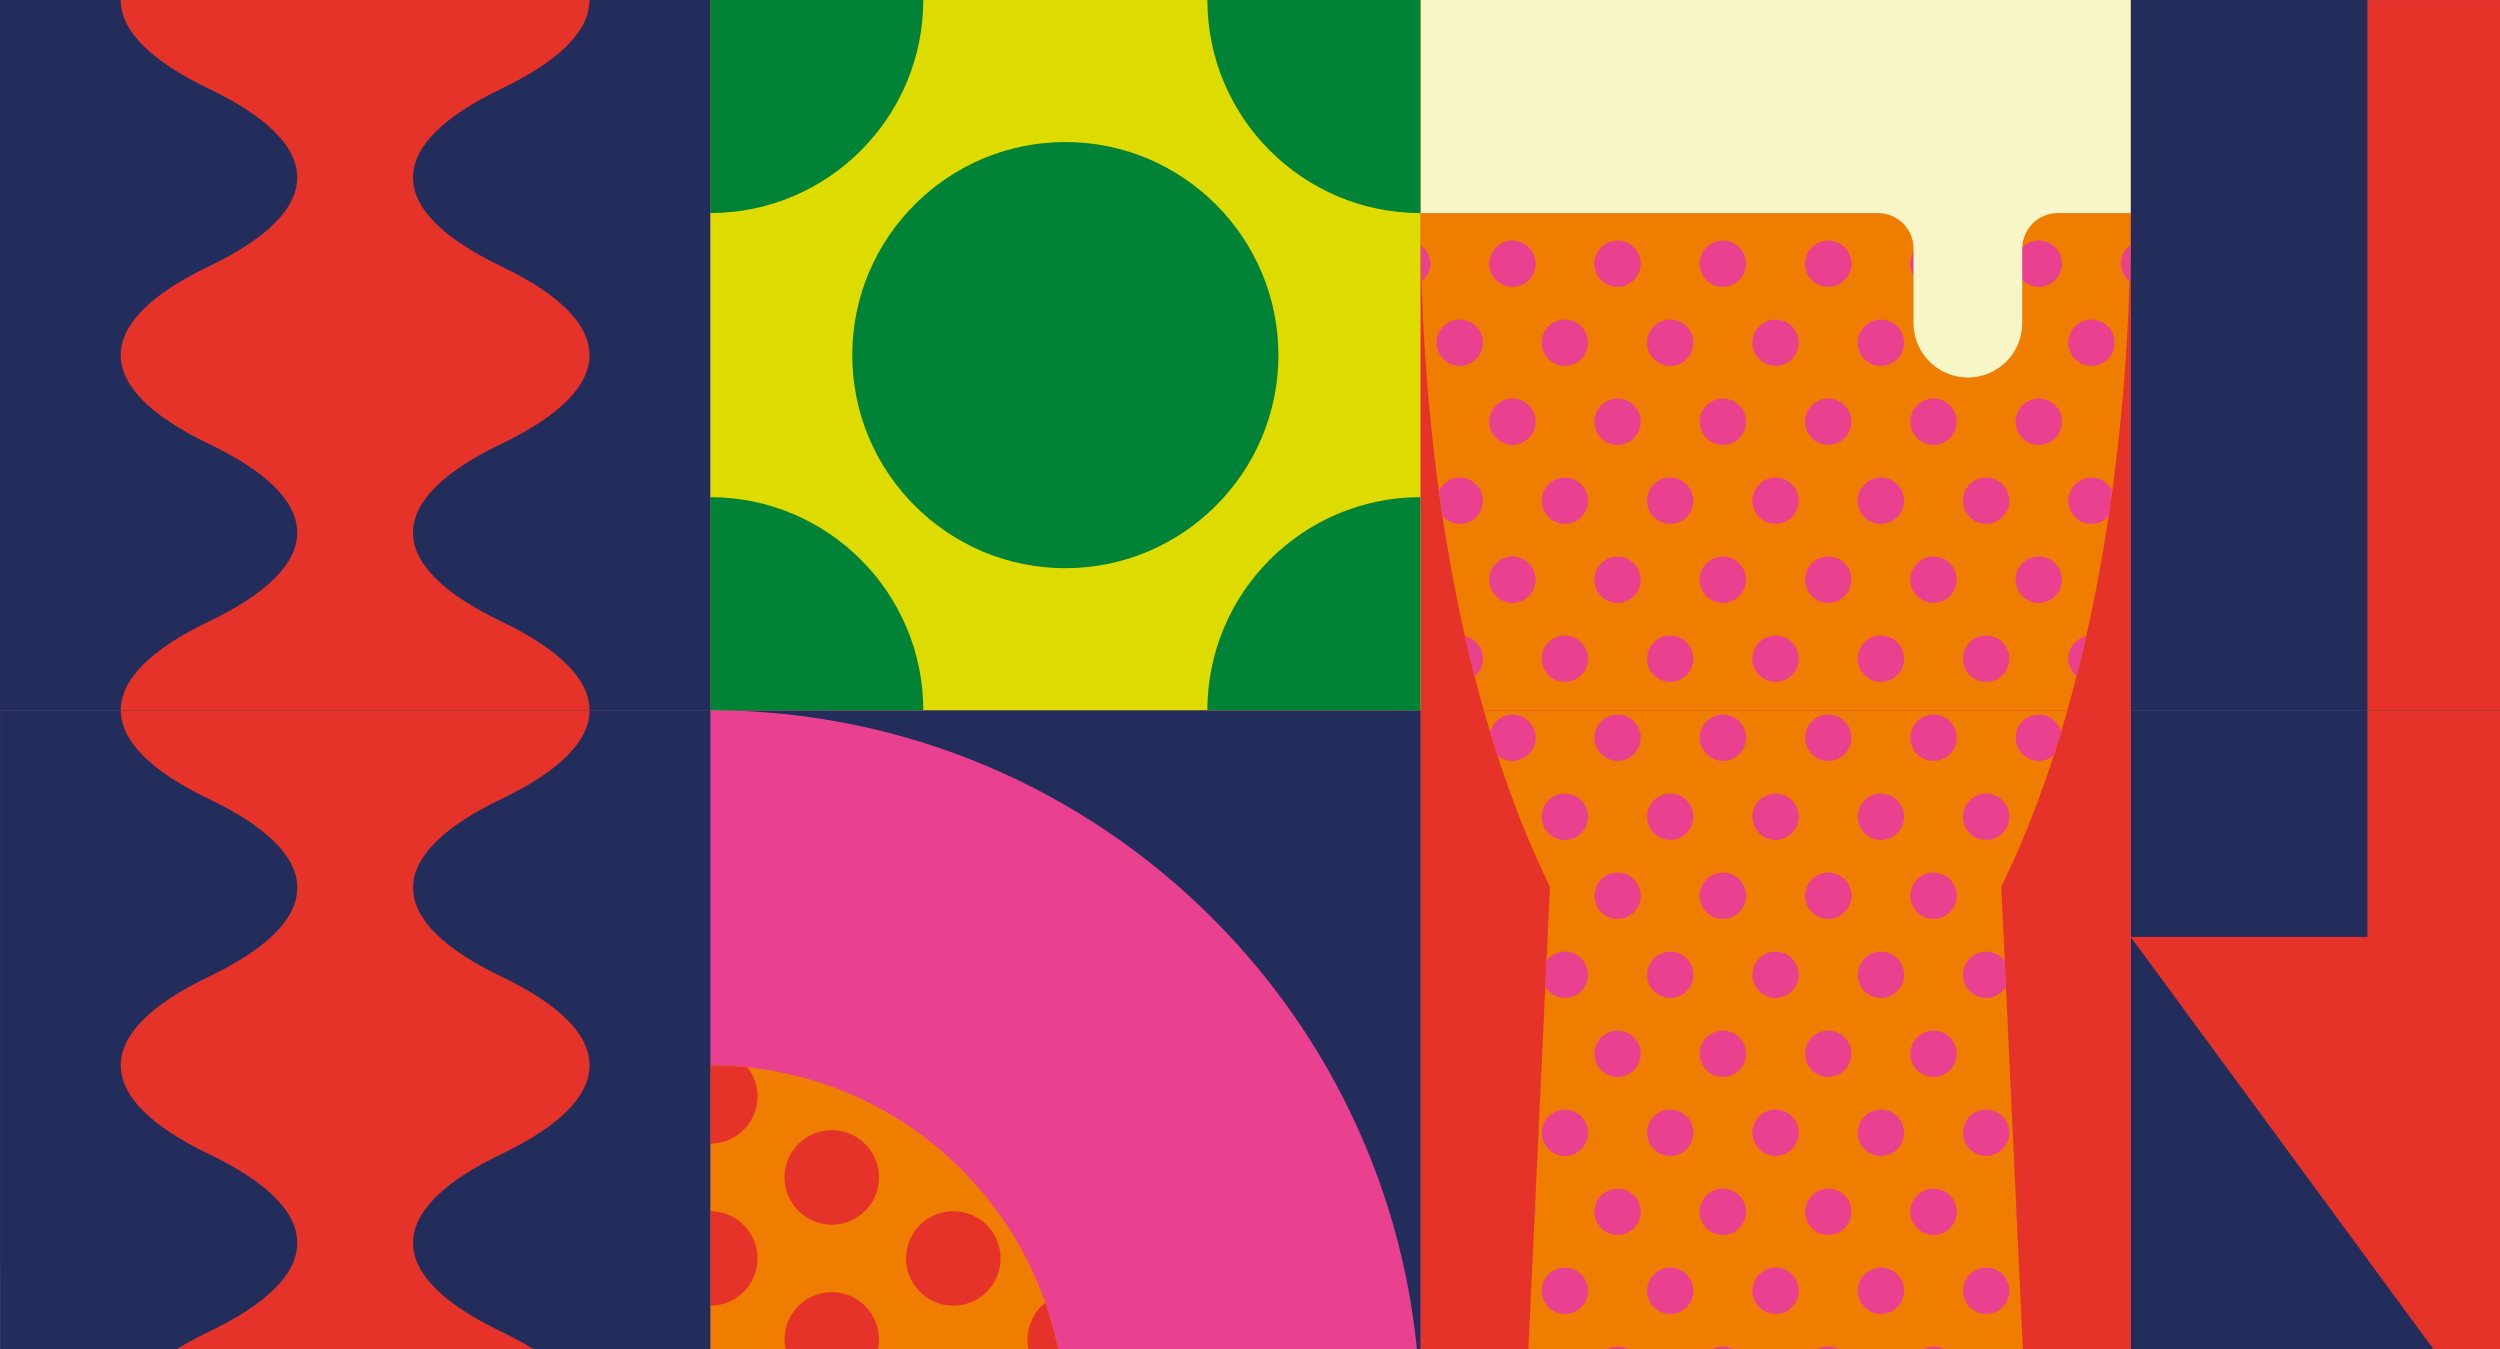
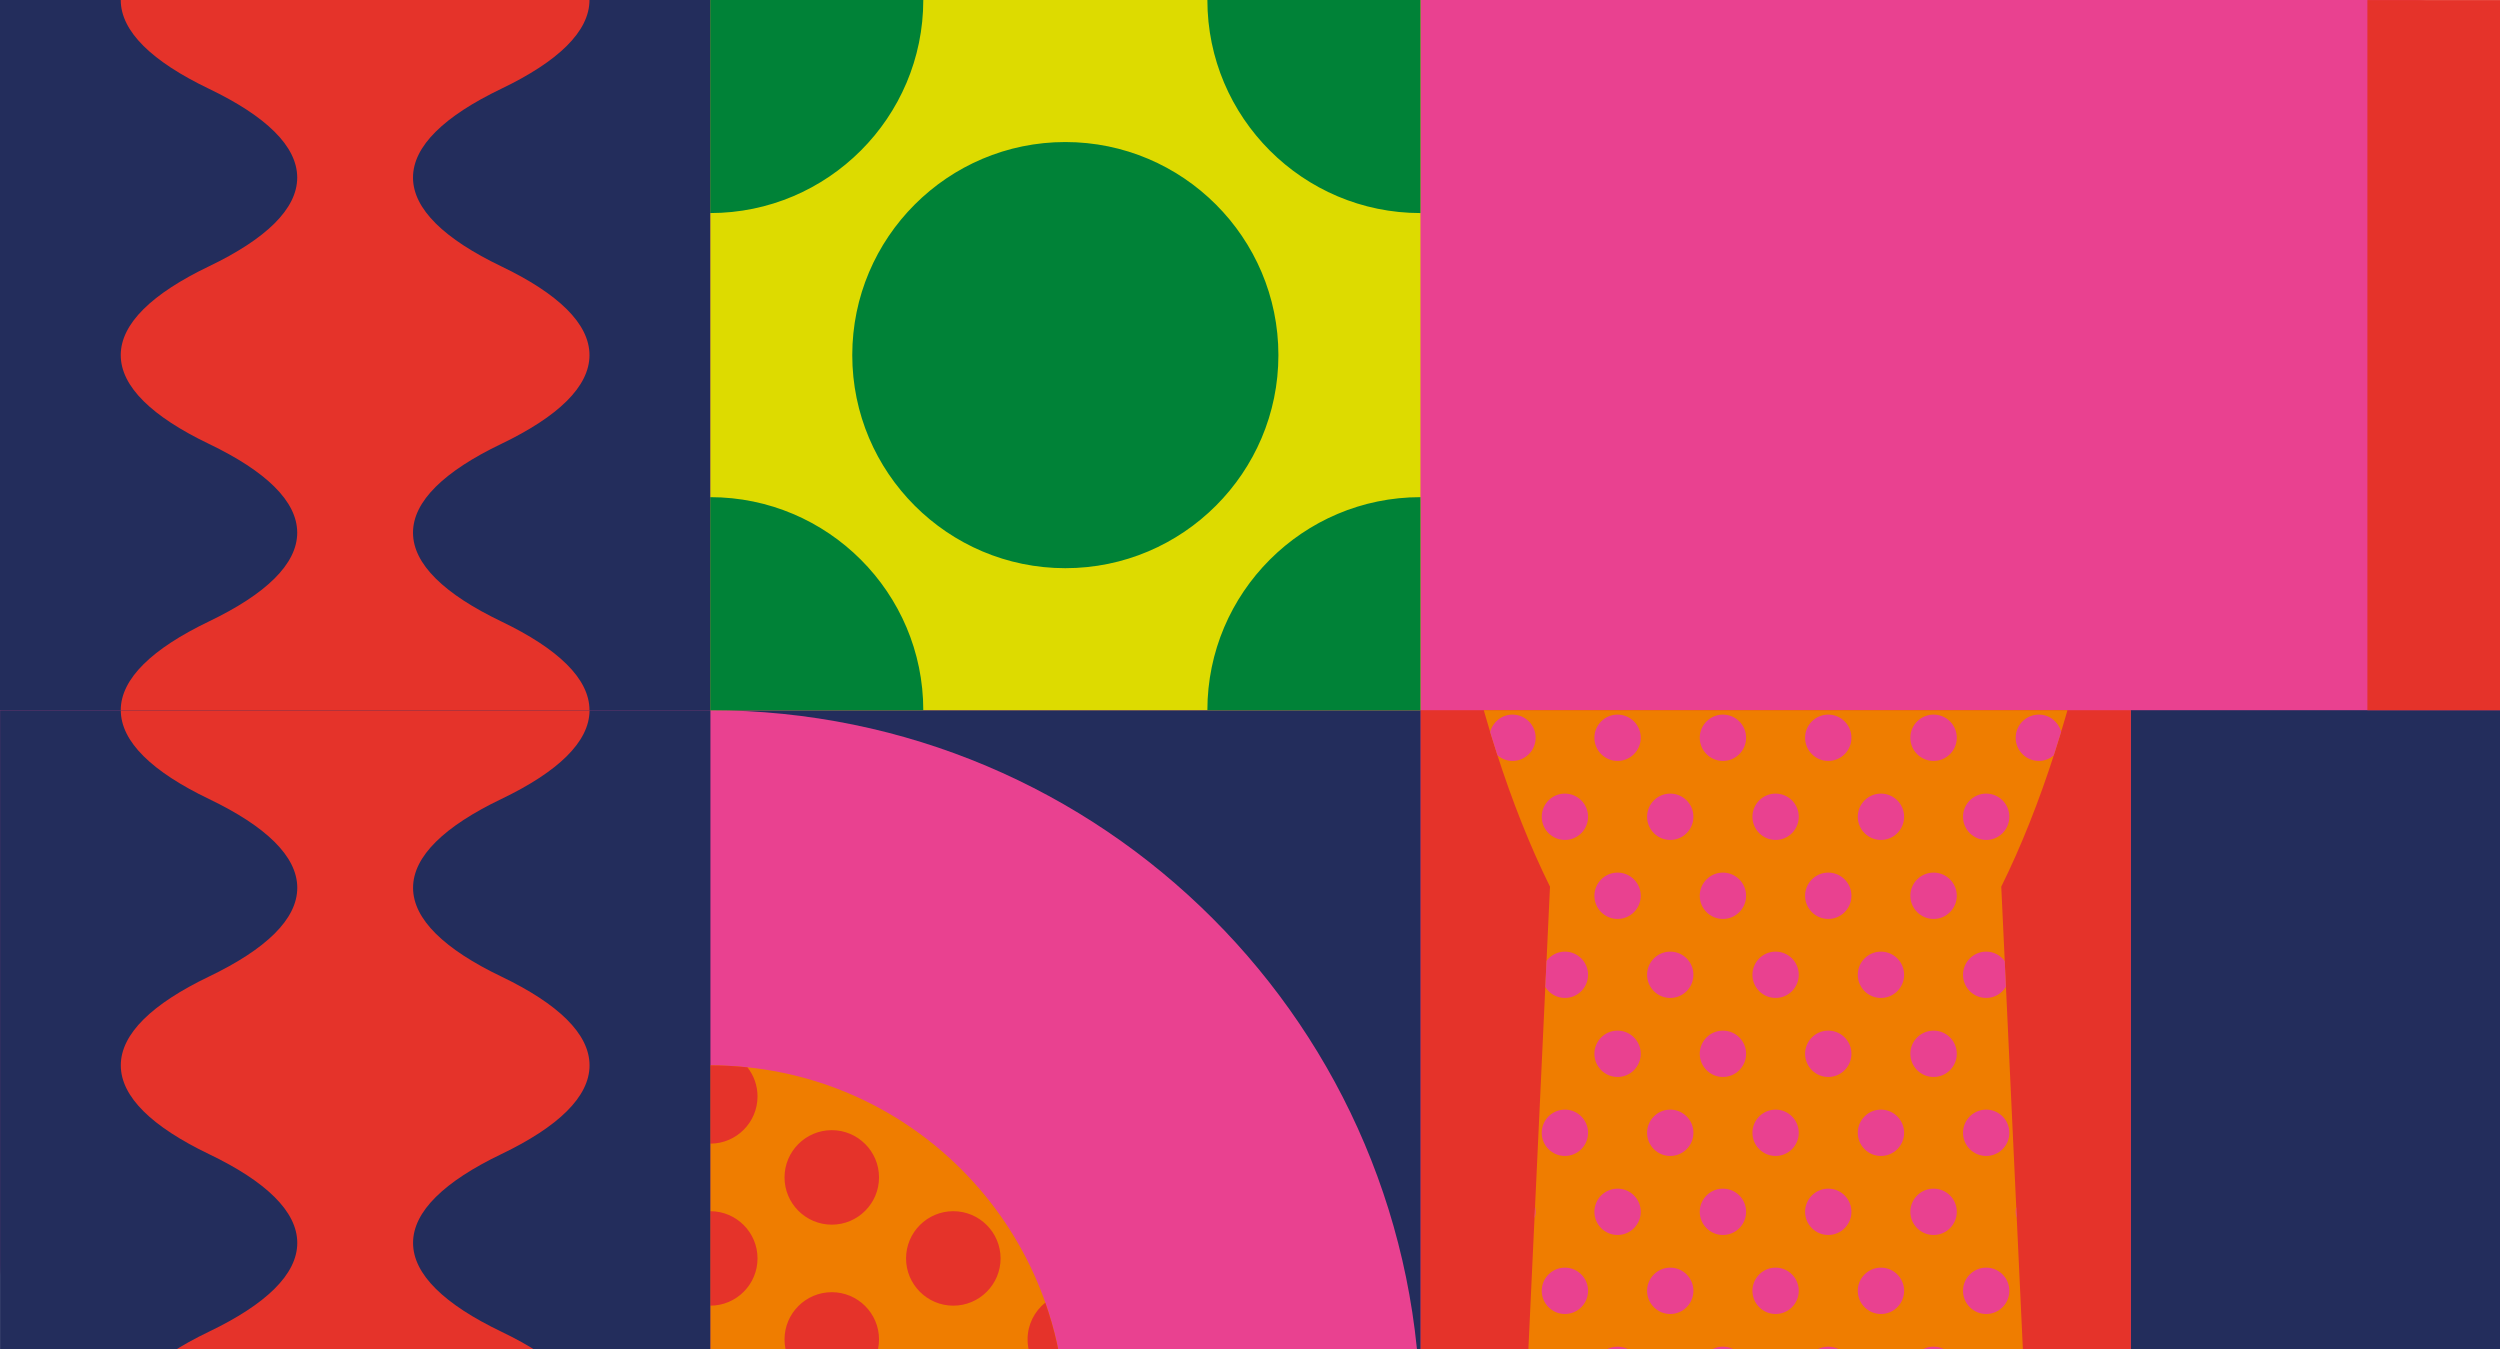
<svg xmlns="http://www.w3.org/2000/svg" width="352" height="190" viewBox="0 0 352 190" fill="none">
  <g clip-path="url(#clip0)">
    <rect width="352" height="190" rx="12" fill="#E94190" />
    <g clip-path="url(#clip1)">
      <path d="M300.008 0H400.008V200H300.008V0Z" fill="#232D5C" />
-       <path d="M350.002 200L400 131.918H366.668V0.007H333.335V131.918H300.004L350.002 200Z" fill="#E5332A" />
    </g>
    <g clip-path="url(#clip2)">
-       <path d="M300 0H400V200H300V0Z" fill="#232D5C" />
      <path d="M349.994 200L399.992 131.918H366.66V0.007H333.328V131.918H299.996L349.994 200Z" fill="#E5332A" />
    </g>
    <g clip-path="url(#clip3)">
      <path d="M200.012 200H300.008V0.005H200.012V200Z" fill="#E5332A" />
      <path d="M300.009 30.006H200.008C200.008 68.198 207.107 102.318 218.239 124.842L215.135 191.274C214.913 196.024 218.704 199.996 223.459 199.996H276.558C281.313 199.996 285.104 196.024 284.882 191.274L281.778 124.842C292.91 102.318 300.009 68.198 300.009 30.006Z" fill="#EF7D00" />
      <path d="M227.754 189.611C225.955 189.611 224.49 191.074 224.49 192.871C224.49 194.672 225.955 196.137 227.754 196.137C229.553 196.137 231.018 194.672 231.018 192.871C231.018 191.074 229.553 189.611 227.754 189.611ZM227.754 167.361C225.955 167.361 224.49 168.823 224.49 170.622C224.49 172.421 225.955 173.885 227.754 173.885C229.553 173.885 231.018 172.421 231.018 170.622C231.018 168.823 229.553 167.361 227.754 167.361ZM235.171 44.992C233.372 44.992 231.909 46.456 231.909 48.254C231.909 50.054 233.372 51.518 235.171 51.518C236.97 51.518 238.433 50.054 238.433 48.254C238.433 46.456 236.97 44.992 235.171 44.992ZM227.754 145.111C225.955 145.111 224.49 146.574 224.49 148.372C224.49 150.172 225.955 151.637 227.754 151.637C229.553 151.637 231.018 150.172 231.018 148.372C231.018 146.574 229.553 145.111 227.754 145.111ZM235.171 67.239C233.372 67.239 231.909 68.704 231.909 70.504C231.909 72.302 233.372 73.765 235.171 73.765C236.97 73.765 238.433 72.302 238.433 70.504C238.433 68.704 236.97 67.239 235.171 67.239ZM227.754 122.861C225.955 122.861 224.49 124.325 224.49 126.125C224.49 127.924 225.955 129.389 227.754 129.389C229.553 129.389 231.018 127.924 231.018 126.125C231.018 124.325 229.553 122.861 227.754 122.861ZM227.754 33.866C225.955 33.866 224.49 35.33 224.49 37.13C224.49 38.929 225.955 40.394 227.754 40.394C229.553 40.394 231.018 38.929 231.018 37.13C231.018 35.33 229.553 33.866 227.754 33.866ZM220.339 178.483C218.539 178.483 217.075 179.947 217.075 181.748C217.075 183.547 218.539 185.011 220.339 185.011C222.137 185.011 223.6 183.547 223.6 181.748C223.6 179.947 222.137 178.483 220.339 178.483ZM227.754 78.366C225.955 78.366 224.49 79.829 224.49 81.627C224.49 83.426 225.955 84.89 227.754 84.89C229.553 84.89 231.018 83.426 231.018 81.627C231.018 79.829 229.553 78.366 227.754 78.366ZM227.754 100.615C225.955 100.615 224.49 102.078 224.49 103.876C224.49 105.676 225.955 107.141 227.754 107.141C229.553 107.141 231.018 105.676 231.018 103.876C231.018 102.078 229.553 100.615 227.754 100.615ZM227.754 56.117C225.955 56.117 224.49 57.579 224.49 59.377C224.49 61.177 225.955 62.642 227.754 62.642C229.553 62.642 231.018 61.177 231.018 59.377C231.018 57.579 229.553 56.117 227.754 56.117ZM242.587 78.366C240.788 78.366 239.324 79.829 239.324 81.627C239.324 83.426 240.788 84.89 242.587 84.89C244.387 84.89 245.851 83.426 245.851 81.627C245.851 79.829 244.387 78.366 242.587 78.366ZM242.587 100.615C240.788 100.615 239.324 102.078 239.324 103.876C239.324 105.676 240.788 107.141 242.587 107.141C244.387 107.141 245.851 105.676 245.851 103.876C245.851 102.078 244.387 100.615 242.587 100.615ZM242.587 145.111C240.788 145.111 239.324 146.574 239.324 148.372C239.324 150.172 240.788 151.637 242.587 151.637C244.387 151.637 245.851 150.172 245.851 148.372C245.851 146.574 244.387 145.111 242.587 145.111ZM242.587 56.117C240.788 56.117 239.324 57.579 239.324 59.377C239.324 61.177 240.788 62.642 242.587 62.642C244.387 62.642 245.851 61.177 245.851 59.377C245.851 57.579 244.387 56.117 242.587 56.117ZM235.171 89.487C233.372 89.487 231.909 90.952 231.909 92.752C231.909 94.552 233.372 96.015 235.171 96.015C236.97 96.015 238.433 94.552 238.433 92.752C238.433 90.952 236.97 89.487 235.171 89.487ZM235.171 133.988C233.372 133.988 231.909 135.451 231.909 137.25C231.909 139.049 233.372 140.513 235.171 140.513C236.97 140.513 238.433 139.049 238.433 137.25C238.433 135.451 236.97 133.988 235.171 133.988ZM242.587 33.866C240.788 33.866 239.324 35.33 239.324 37.13C239.324 38.929 240.788 40.394 242.587 40.394C244.387 40.394 245.851 38.929 245.851 37.13C245.851 35.33 244.387 33.866 242.587 33.866ZM235.171 111.738C233.372 111.738 231.909 113.2 231.909 114.999C231.909 116.8 233.372 118.266 235.171 118.266C236.97 118.266 238.433 116.8 238.433 114.999C238.433 113.2 236.97 111.738 235.171 111.738ZM235.171 178.483C233.372 178.483 231.909 179.947 231.909 181.748C231.909 183.547 233.372 185.011 235.171 185.011C236.97 185.011 238.433 183.547 238.433 181.748C238.433 179.947 236.97 178.483 235.171 178.483ZM235.171 156.234C233.372 156.234 231.909 157.699 231.909 159.5C231.909 161.298 233.372 162.76 235.171 162.76C236.97 162.76 238.433 161.298 238.433 159.5C238.433 157.699 236.97 156.234 235.171 156.234ZM242.587 122.861C240.788 122.861 239.324 124.325 239.324 126.125C239.324 127.924 240.788 129.389 242.587 129.389C244.387 129.389 245.851 127.924 245.851 126.125C245.851 124.325 244.387 122.861 242.587 122.861ZM215.17 190.489L215.133 191.275C215.077 192.471 215.276 193.617 215.68 194.662C216.019 194.148 216.22 193.533 216.22 192.871C216.22 191.929 215.812 191.085 215.17 190.489ZM212.959 107.141C214.758 107.141 216.22 105.676 216.22 103.876C216.22 102.078 214.758 100.615 212.959 100.615C211.444 100.615 210.178 101.659 209.813 103.06C210.147 104.167 210.489 105.258 210.838 106.336C211.41 106.831 212.146 107.141 212.959 107.141ZM201.389 37.13C201.389 36.049 200.855 35.096 200.043 34.502C200.068 36.23 200.109 37.949 200.163 39.658C200.904 39.06 201.389 38.156 201.389 37.13ZM208.805 92.752C208.805 91.204 207.721 89.911 206.274 89.577C206.708 91.495 207.162 93.381 207.637 95.234C208.345 94.635 208.805 93.751 208.805 92.752ZM205.543 73.765C207.342 73.765 208.805 72.302 208.805 70.504C208.805 68.704 207.342 67.239 205.543 67.239C204.241 67.239 203.124 68.011 202.6 69.117C202.763 70.304 202.932 71.483 203.109 72.655C203.707 73.33 204.571 73.765 205.543 73.765ZM294.488 67.239C292.689 67.239 291.226 68.704 291.226 70.504C291.226 72.302 292.689 73.765 294.488 73.765C295.448 73.765 296.303 73.341 296.901 72.679C297.08 71.492 297.252 70.297 297.416 69.093C296.888 68.001 295.779 67.239 294.488 67.239ZM284.844 190.501C284.209 191.095 283.806 191.935 283.806 192.871C283.806 193.528 284.005 194.136 284.338 194.649C284.739 193.606 284.936 192.465 284.881 191.275L284.844 190.501ZM298.642 37.13C298.642 38.147 299.119 39.046 299.851 39.645C299.905 37.945 299.945 36.236 299.97 34.517C299.169 35.112 298.642 36.057 298.642 37.13ZM287.072 100.615C285.271 100.615 283.806 102.078 283.806 103.876C283.806 105.676 285.271 107.141 287.072 107.141C287.874 107.141 288.6 106.839 289.168 106.357C289.522 105.262 289.87 104.155 290.209 103.03C289.834 101.644 288.577 100.615 287.072 100.615ZM216.22 170.622C216.22 170.371 216.186 170.128 216.132 169.894L216.052 171.608C216.151 171.295 216.22 170.968 216.22 170.622ZM291.226 92.752C291.226 93.745 291.679 94.624 292.381 95.222C292.852 93.376 293.305 91.494 293.738 89.583C292.301 89.924 291.226 91.211 291.226 92.752ZM212.959 84.89C214.758 84.89 216.22 83.426 216.22 81.627C216.22 79.829 214.758 78.366 212.959 78.366C211.161 78.366 209.697 79.829 209.697 81.627C209.697 83.426 211.161 84.89 212.959 84.89ZM212.959 62.642C214.758 62.642 216.22 61.177 216.22 59.377C216.22 57.579 214.758 56.117 212.959 56.117C211.161 56.117 209.697 57.579 209.697 59.377C209.697 61.177 211.161 62.642 212.959 62.642ZM212.959 40.394C214.758 40.394 216.22 38.929 216.22 37.13C216.22 35.33 214.758 33.866 212.959 33.866C211.161 33.866 209.697 35.33 209.697 37.13C209.697 38.929 211.161 40.394 212.959 40.394ZM220.339 156.234C218.539 156.234 217.075 157.699 217.075 159.5C217.075 161.298 218.539 162.76 220.339 162.76C222.137 162.76 223.6 161.298 223.6 159.5C223.6 157.699 222.137 156.234 220.339 156.234ZM220.339 89.487C218.539 89.487 217.075 90.952 217.075 92.752C217.075 94.552 218.539 96.015 220.339 96.015C222.137 96.015 223.6 94.552 223.6 92.752C223.6 90.952 222.137 89.487 220.339 89.487ZM220.339 44.992C218.539 44.992 217.075 46.456 217.075 48.254C217.075 50.054 218.539 51.518 220.339 51.518C222.137 51.518 223.6 50.054 223.6 48.254C223.6 46.456 222.137 44.992 220.339 44.992ZM220.339 133.988C219.279 133.988 218.345 134.503 217.749 135.287L217.577 138.969C218.154 139.893 219.172 140.513 220.339 140.513C222.137 140.513 223.6 139.049 223.6 137.25C223.6 135.451 222.137 133.988 220.339 133.988ZM220.339 67.239C218.539 67.239 217.075 68.704 217.075 70.504C217.075 72.302 218.539 73.765 220.339 73.765C222.137 73.765 223.6 72.302 223.6 70.504C223.6 68.704 222.137 67.239 220.339 67.239ZM220.339 111.738C218.539 111.738 217.075 113.2 217.075 114.999C217.075 116.8 218.539 118.266 220.339 118.266C222.137 118.266 223.6 116.8 223.6 114.999C223.6 113.2 222.137 111.738 220.339 111.738ZM202.279 48.254C202.279 50.054 203.743 51.518 205.543 51.518C207.342 51.518 208.805 50.054 208.805 48.254C208.805 46.456 207.342 44.992 205.543 44.992C203.743 44.992 202.279 46.456 202.279 48.254ZM264.835 44.992C263.037 44.992 261.574 46.456 261.574 48.254C261.574 50.054 263.037 51.518 264.835 51.518C266.635 51.518 268.099 50.054 268.099 48.254C268.099 46.456 266.635 44.992 264.835 44.992ZM272.251 145.111C270.445 145.111 268.976 146.574 268.976 148.372C268.976 150.172 270.439 151.637 272.239 151.637H272.251C274.051 151.637 275.517 150.172 275.517 148.372C275.517 146.574 274.051 145.111 272.251 145.111ZM264.835 156.234C263.037 156.234 261.574 157.699 261.574 159.5C261.574 161.298 263.037 162.76 264.835 162.76C266.635 162.76 268.099 161.298 268.099 159.5C268.099 157.699 266.635 156.234 264.835 156.234ZM272.251 167.361C270.445 167.361 268.976 168.823 268.976 170.622C268.976 172.421 270.439 173.885 272.239 173.885H272.251C274.051 173.885 275.517 172.421 275.517 170.622C275.517 168.823 274.051 167.361 272.251 167.361ZM279.657 44.992C277.856 44.992 276.391 46.456 276.391 48.254C276.391 50.054 277.856 51.518 279.657 51.518C281.454 51.518 282.916 50.054 282.916 48.254C282.916 46.456 281.454 44.992 279.657 44.992ZM283.883 169.931C283.834 170.155 283.806 170.384 283.806 170.622C283.806 170.949 283.869 171.259 283.959 171.557L283.883 169.931ZM272.251 33.866C270.445 33.866 268.976 35.33 268.976 37.13C268.976 38.929 270.439 40.394 272.239 40.394C274.051 40.394 275.517 38.929 275.517 37.13C275.517 35.33 274.051 33.866 272.251 33.866ZM272.251 122.861C270.445 122.861 268.976 124.325 268.976 126.125C268.976 127.889 270.408 129.351 272.17 129.388H272.342C274.082 129.351 275.517 127.887 275.517 126.125C275.517 124.325 274.051 122.861 272.251 122.861ZM272.251 56.117C270.445 56.117 268.976 57.579 268.976 59.377C268.976 61.177 270.439 62.642 272.239 62.642C274.051 62.642 275.517 61.177 275.517 59.377C275.517 57.579 274.051 56.117 272.251 56.117ZM272.251 78.366C270.445 78.366 268.976 79.829 268.976 81.627C268.976 83.426 270.439 84.89 272.239 84.89C274.051 84.89 275.517 83.426 275.517 81.627C275.517 79.829 274.051 78.366 272.251 78.366ZM272.251 100.615C270.445 100.615 268.976 102.078 268.976 103.876C268.976 105.676 270.439 107.141 272.239 107.141C274.051 107.141 275.517 105.676 275.517 103.876C275.517 102.078 274.051 100.615 272.251 100.615ZM272.251 189.611C270.445 189.611 268.976 191.074 268.976 192.871C268.976 194.637 270.408 196.099 272.17 196.136H272.342C274.082 196.099 275.517 194.635 275.517 192.871C275.517 191.074 274.051 189.611 272.251 189.611ZM287.072 33.866C285.271 33.866 283.806 35.33 283.806 37.13C283.806 38.929 285.271 40.394 287.072 40.394C288.871 40.394 290.335 38.929 290.335 37.13C290.335 35.33 288.871 33.866 287.072 33.866ZM287.072 78.366C285.271 78.366 283.806 79.829 283.806 81.627C283.806 83.426 285.271 84.89 287.072 84.89C288.871 84.89 290.335 83.426 290.335 81.627C290.335 79.829 288.871 78.366 287.072 78.366ZM279.657 118.266C281.454 118.266 282.916 116.8 282.916 114.999C282.916 113.2 281.454 111.738 279.657 111.738C277.856 111.738 276.391 113.2 276.391 114.999C276.391 116.8 277.856 118.266 279.657 118.266ZM242.587 189.611C240.788 189.611 239.324 191.074 239.324 192.871C239.324 194.672 240.788 196.137 242.587 196.137C244.387 196.137 245.851 194.672 245.851 192.871C245.851 191.074 244.387 189.611 242.587 189.611ZM287.072 56.117C285.271 56.117 283.806 57.579 283.806 59.377C283.806 61.177 285.271 62.642 287.072 62.642C288.871 62.642 290.335 61.177 290.335 59.377C290.335 57.579 288.871 56.117 287.072 56.117ZM279.657 73.765C281.454 73.765 282.916 72.302 282.916 70.504C282.916 68.704 281.454 67.239 279.657 67.239C277.856 67.239 276.391 68.704 276.391 70.504C276.391 72.302 277.856 73.765 279.657 73.765ZM279.657 178.483C277.856 178.483 276.391 179.947 276.391 181.748C276.391 183.547 277.856 185.011 279.657 185.011C281.454 185.011 282.916 183.547 282.916 181.748C282.916 179.947 281.454 178.483 279.657 178.483ZM279.657 96.015C281.454 96.015 282.916 94.552 282.916 92.752C282.916 90.952 281.454 89.487 279.657 89.487C277.856 89.487 276.391 90.952 276.391 92.752C276.391 94.552 277.856 96.015 279.657 96.015ZM279.657 156.234C277.856 156.234 276.391 157.699 276.391 159.5C276.391 161.298 277.856 162.76 279.657 162.76C281.454 162.76 282.916 161.298 282.916 159.5C282.916 157.699 281.454 156.234 279.657 156.234ZM279.657 133.988C277.856 133.988 276.391 135.451 276.391 137.25C276.391 139.049 277.856 140.513 279.657 140.513C280.837 140.513 281.863 139.876 282.435 138.932L282.266 135.315C281.671 134.515 280.728 133.988 279.657 133.988ZM291.226 48.254C291.226 50.054 292.689 51.518 294.488 51.518C296.287 51.518 297.75 50.054 297.75 48.254C297.75 46.456 296.287 44.992 294.488 44.992C292.689 44.992 291.226 46.456 291.226 48.254ZM250.005 133.988C248.206 133.988 246.741 135.451 246.741 137.25C246.741 139.049 248.206 140.513 250.005 140.513C251.803 140.513 253.266 139.049 253.266 137.25C253.266 135.451 251.803 133.988 250.005 133.988ZM264.835 178.483C263.037 178.483 261.574 179.947 261.574 181.748C261.574 183.547 263.037 185.011 264.835 185.011C266.635 185.011 268.099 183.547 268.099 181.748C268.099 179.947 266.635 178.483 264.835 178.483ZM250.005 156.234C248.206 156.234 246.741 157.699 246.741 159.5C246.741 161.298 248.206 162.76 250.005 162.76C251.803 162.76 253.266 161.298 253.266 159.5C253.266 157.699 251.803 156.234 250.005 156.234ZM257.419 56.117C255.62 56.117 254.156 57.579 254.156 59.377C254.156 61.177 255.62 62.642 257.419 62.642C259.219 62.642 260.683 61.177 260.683 59.377C260.683 57.579 259.219 56.117 257.419 56.117ZM257.419 33.866C255.62 33.866 254.156 35.33 254.156 37.13C254.156 38.929 255.62 40.394 257.419 40.394C259.219 40.394 260.683 38.929 260.683 37.13C260.683 35.33 259.219 33.866 257.419 33.866ZM242.587 167.361C240.788 167.361 239.324 168.823 239.324 170.622C239.324 172.421 240.788 173.885 242.587 173.885C244.387 173.885 245.851 172.421 245.851 170.622C245.851 168.823 244.387 167.361 242.587 167.361ZM250.005 111.738C248.206 111.738 246.741 113.2 246.741 114.999C246.741 116.8 248.206 118.266 250.005 118.266C251.803 118.266 253.266 116.8 253.266 114.999C253.266 113.2 251.803 111.738 250.005 111.738ZM250.005 44.992C248.206 44.992 246.741 46.456 246.741 48.254C246.741 50.054 248.206 51.518 250.005 51.518C251.803 51.518 253.266 50.054 253.266 48.254C253.266 46.456 251.803 44.992 250.005 44.992ZM250.005 89.487C248.206 89.487 246.741 90.952 246.741 92.752C246.741 94.552 248.206 96.015 250.005 96.015C251.803 96.015 253.266 94.552 253.266 92.752C253.266 90.952 251.803 89.487 250.005 89.487ZM250.005 67.239C248.206 67.239 246.741 68.704 246.741 70.504C246.741 72.302 248.206 73.765 250.005 73.765C251.803 73.765 253.266 72.302 253.266 70.504C253.266 68.704 251.803 67.239 250.005 67.239ZM250.005 178.483C248.206 178.483 246.741 179.947 246.741 181.748C246.741 183.547 248.206 185.011 250.005 185.011C251.803 185.011 253.266 183.547 253.266 181.748C253.266 179.947 251.803 178.483 250.005 178.483ZM264.835 89.487C263.037 89.487 261.574 90.952 261.574 92.752C261.574 94.552 263.037 96.015 264.835 96.015C266.635 96.015 268.099 94.552 268.099 92.752C268.099 90.952 266.635 89.487 264.835 89.487ZM264.835 111.738C263.037 111.738 261.574 113.2 261.574 114.999C261.574 116.8 263.037 118.266 264.835 118.266C266.635 118.266 268.099 116.8 268.099 114.999C268.099 113.2 266.635 111.738 264.835 111.738ZM264.835 67.239C263.037 67.239 261.574 68.704 261.574 70.504C261.574 72.302 263.037 73.765 264.835 73.765C266.635 73.765 268.099 72.302 268.099 70.504C268.099 68.704 266.635 67.239 264.835 67.239ZM257.419 78.366C255.62 78.366 254.156 79.829 254.156 81.627C254.156 83.426 255.62 84.89 257.419 84.89C259.219 84.89 260.683 83.426 260.683 81.627C260.683 79.829 259.219 78.366 257.419 78.366ZM264.835 133.988C263.037 133.988 261.574 135.451 261.574 137.25C261.574 139.049 263.037 140.513 264.835 140.513C266.635 140.513 268.099 139.049 268.099 137.25C268.099 135.451 266.635 133.988 264.835 133.988ZM257.419 122.861C255.62 122.861 254.156 124.325 254.156 126.125C254.156 127.924 255.62 129.389 257.419 129.389C259.219 129.389 260.683 127.924 260.683 126.125C260.683 124.325 259.219 122.861 257.419 122.861ZM257.419 100.615C255.62 100.615 254.156 102.078 254.156 103.876C254.156 105.676 255.62 107.141 257.419 107.141C259.219 107.141 260.683 105.676 260.683 103.876C260.683 102.078 259.219 100.615 257.419 100.615ZM257.419 167.361C255.62 167.361 254.156 168.823 254.156 170.622C254.156 172.421 255.62 173.885 257.419 173.885C259.219 173.885 260.683 172.421 260.683 170.622C260.683 168.823 259.219 167.361 257.419 167.361ZM257.419 145.111C255.62 145.111 254.156 146.574 254.156 148.372C254.156 150.172 255.62 151.637 257.419 151.637C259.219 151.637 260.683 150.172 260.683 148.372C260.683 146.574 259.219 145.111 257.419 145.111ZM260.683 192.871C260.683 194.672 259.219 196.137 257.419 196.137C255.62 196.137 254.156 194.672 254.156 192.871C254.156 191.074 255.62 189.611 257.419 189.611C259.219 189.611 260.683 191.074 260.683 192.871Z" fill="#E94190" />
    </g>
    <g clip-path="url(#clip4)">
      <path d="M200.004 200H300.001V0.005H200.004V200Z" fill="#E5332A" />
-       <path d="M300.001 30.006H200C200 68.198 207.099 102.318 218.231 124.842L215.127 191.274C214.905 196.024 218.696 199.996 223.451 199.996H276.55C281.305 199.996 285.097 196.024 284.875 191.274L281.77 124.842C292.903 102.318 300.001 68.198 300.001 30.006Z" fill="#EF7D00" />
      <path d="M227.746 189.611C225.947 189.611 224.482 191.074 224.482 192.871C224.482 194.672 225.947 196.137 227.746 196.137C229.545 196.137 231.01 194.672 231.01 192.871C231.01 191.074 229.545 189.611 227.746 189.611ZM227.746 167.361C225.947 167.361 224.482 168.823 224.482 170.622C224.482 172.421 225.947 173.885 227.746 173.885C229.545 173.885 231.01 172.421 231.01 170.622C231.01 168.823 229.545 167.361 227.746 167.361ZM235.164 44.992C233.364 44.992 231.901 46.456 231.901 48.254C231.901 50.054 233.364 51.518 235.164 51.518C236.962 51.518 238.425 50.054 238.425 48.254C238.425 46.456 236.962 44.992 235.164 44.992ZM227.746 145.111C225.947 145.111 224.482 146.574 224.482 148.372C224.482 150.172 225.947 151.637 227.746 151.637C229.545 151.637 231.01 150.172 231.01 148.372C231.01 146.574 229.545 145.111 227.746 145.111ZM235.164 67.239C233.364 67.239 231.901 68.704 231.901 70.504C231.901 72.302 233.364 73.765 235.164 73.765C236.962 73.765 238.425 72.302 238.425 70.504C238.425 68.704 236.962 67.239 235.164 67.239ZM227.746 122.861C225.947 122.861 224.482 124.325 224.482 126.125C224.482 127.924 225.947 129.389 227.746 129.389C229.545 129.389 231.01 127.924 231.01 126.125C231.01 124.325 229.545 122.861 227.746 122.861ZM227.746 33.866C225.947 33.866 224.482 35.33 224.482 37.13C224.482 38.929 225.947 40.394 227.746 40.394C229.545 40.394 231.01 38.929 231.01 37.13C231.01 35.33 229.545 33.866 227.746 33.866ZM220.331 178.483C218.532 178.483 217.068 179.947 217.068 181.748C217.068 183.547 218.532 185.011 220.331 185.011C222.129 185.011 223.592 183.547 223.592 181.748C223.592 179.947 222.129 178.483 220.331 178.483ZM227.746 78.366C225.947 78.366 224.482 79.829 224.482 81.627C224.482 83.426 225.947 84.89 227.746 84.89C229.545 84.89 231.01 83.426 231.01 81.627C231.01 79.829 229.545 78.366 227.746 78.366ZM227.746 100.615C225.947 100.615 224.482 102.078 224.482 103.876C224.482 105.676 225.947 107.141 227.746 107.141C229.545 107.141 231.01 105.676 231.01 103.876C231.01 102.078 229.545 100.615 227.746 100.615ZM227.746 56.117C225.947 56.117 224.482 57.579 224.482 59.377C224.482 61.177 225.947 62.642 227.746 62.642C229.545 62.642 231.01 61.177 231.01 59.377C231.01 57.579 229.545 56.117 227.746 56.117ZM242.58 78.366C240.78 78.366 239.316 79.829 239.316 81.627C239.316 83.426 240.78 84.89 242.58 84.89C244.379 84.89 245.843 83.426 245.843 81.627C245.843 79.829 244.379 78.366 242.58 78.366ZM242.58 100.615C240.78 100.615 239.316 102.078 239.316 103.876C239.316 105.676 240.78 107.141 242.58 107.141C244.379 107.141 245.843 105.676 245.843 103.876C245.843 102.078 244.379 100.615 242.58 100.615ZM242.58 145.111C240.78 145.111 239.316 146.574 239.316 148.372C239.316 150.172 240.78 151.637 242.58 151.637C244.379 151.637 245.843 150.172 245.843 148.372C245.843 146.574 244.379 145.111 242.58 145.111ZM242.58 56.117C240.78 56.117 239.316 57.579 239.316 59.377C239.316 61.177 240.78 62.642 242.58 62.642C244.379 62.642 245.843 61.177 245.843 59.377C245.843 57.579 244.379 56.117 242.58 56.117ZM235.164 89.487C233.364 89.487 231.901 90.952 231.901 92.752C231.901 94.552 233.364 96.015 235.164 96.015C236.962 96.015 238.425 94.552 238.425 92.752C238.425 90.952 236.962 89.487 235.164 89.487ZM235.164 133.988C233.364 133.988 231.901 135.451 231.901 137.25C231.901 139.049 233.364 140.513 235.164 140.513C236.962 140.513 238.425 139.049 238.425 137.25C238.425 135.451 236.962 133.988 235.164 133.988ZM242.58 33.866C240.78 33.866 239.316 35.33 239.316 37.13C239.316 38.929 240.78 40.394 242.58 40.394C244.379 40.394 245.843 38.929 245.843 37.13C245.843 35.33 244.379 33.866 242.58 33.866ZM235.164 111.738C233.364 111.738 231.901 113.2 231.901 114.999C231.901 116.8 233.364 118.266 235.164 118.266C236.962 118.266 238.425 116.8 238.425 114.999C238.425 113.2 236.962 111.738 235.164 111.738ZM235.164 178.483C233.364 178.483 231.901 179.947 231.901 181.748C231.901 183.547 233.364 185.011 235.164 185.011C236.962 185.011 238.425 183.547 238.425 181.748C238.425 179.947 236.962 178.483 235.164 178.483ZM235.164 156.234C233.364 156.234 231.901 157.699 231.901 159.5C231.901 161.298 233.364 162.76 235.164 162.76C236.962 162.76 238.425 161.298 238.425 159.5C238.425 157.699 236.962 156.234 235.164 156.234ZM242.58 122.861C240.78 122.861 239.316 124.325 239.316 126.125C239.316 127.924 240.78 129.389 242.58 129.389C244.379 129.389 245.843 127.924 245.843 126.125C245.843 124.325 244.379 122.861 242.58 122.861ZM215.162 190.489L215.125 191.275C215.07 192.471 215.268 193.617 215.673 194.662C216.012 194.148 216.213 193.533 216.213 192.871C216.213 191.929 215.804 191.085 215.162 190.489ZM212.952 107.141C214.75 107.141 216.213 105.676 216.213 103.876C216.213 102.078 214.75 100.615 212.952 100.615C211.437 100.615 210.17 101.659 209.805 103.06C210.139 104.167 210.481 105.258 210.831 106.336C211.402 106.831 212.138 107.141 212.952 107.141ZM201.381 37.13C201.381 36.049 200.847 35.096 200.035 34.502C200.061 36.23 200.101 37.949 200.155 39.658C200.896 39.06 201.381 38.156 201.381 37.13ZM208.797 92.752C208.797 91.204 207.714 89.911 206.266 89.577C206.7 91.495 207.154 93.381 207.629 95.234C208.337 94.635 208.797 93.751 208.797 92.752ZM205.536 73.765C207.334 73.765 208.797 72.302 208.797 70.504C208.797 68.704 207.334 67.239 205.536 67.239C204.233 67.239 203.116 68.011 202.593 69.117C202.755 70.304 202.924 71.483 203.101 72.655C203.699 73.33 204.564 73.765 205.536 73.765ZM294.48 67.239C292.681 67.239 291.218 68.704 291.218 70.504C291.218 72.302 292.681 73.765 294.48 73.765C295.44 73.765 296.295 73.341 296.893 72.679C297.072 71.492 297.244 70.297 297.408 69.093C296.88 68.001 295.771 67.239 294.48 67.239ZM284.836 190.501C284.201 191.095 283.798 191.935 283.798 192.871C283.798 193.528 283.997 194.136 284.331 194.649C284.731 193.606 284.928 192.465 284.873 191.275L284.836 190.501ZM298.634 37.13C298.634 38.147 299.111 39.046 299.844 39.645C299.897 37.945 299.937 36.236 299.962 34.517C299.161 35.112 298.634 36.057 298.634 37.13ZM287.064 100.615C285.263 100.615 283.798 102.078 283.798 103.876C283.798 105.676 285.263 107.141 287.064 107.141C287.866 107.141 288.592 106.839 289.161 106.357C289.515 105.262 289.863 104.155 290.202 103.03C289.826 101.644 288.569 100.615 287.064 100.615ZM216.213 170.622C216.213 170.371 216.178 170.128 216.124 169.894L216.044 171.608C216.144 171.295 216.213 170.968 216.213 170.622ZM291.218 92.752C291.218 93.745 291.672 94.624 292.373 95.222C292.845 93.376 293.297 91.494 293.73 89.583C292.293 89.924 291.218 91.211 291.218 92.752ZM212.952 84.89C214.75 84.89 216.213 83.426 216.213 81.627C216.213 79.829 214.75 78.366 212.952 78.366C211.153 78.366 209.689 79.829 209.689 81.627C209.689 83.426 211.153 84.89 212.952 84.89ZM212.952 62.642C214.75 62.642 216.213 61.177 216.213 59.377C216.213 57.579 214.75 56.117 212.952 56.117C211.153 56.117 209.689 57.579 209.689 59.377C209.689 61.177 211.153 62.642 212.952 62.642ZM212.952 40.394C214.75 40.394 216.213 38.929 216.213 37.13C216.213 35.33 214.75 33.866 212.952 33.866C211.153 33.866 209.689 35.33 209.689 37.13C209.689 38.929 211.153 40.394 212.952 40.394ZM220.331 156.234C218.532 156.234 217.068 157.699 217.068 159.5C217.068 161.298 218.532 162.76 220.331 162.76C222.129 162.76 223.592 161.298 223.592 159.5C223.592 157.699 222.129 156.234 220.331 156.234ZM220.331 89.487C218.532 89.487 217.068 90.952 217.068 92.752C217.068 94.552 218.532 96.015 220.331 96.015C222.129 96.015 223.592 94.552 223.592 92.752C223.592 90.952 222.129 89.487 220.331 89.487ZM220.331 44.992C218.532 44.992 217.068 46.456 217.068 48.254C217.068 50.054 218.532 51.518 220.331 51.518C222.129 51.518 223.592 50.054 223.592 48.254C223.592 46.456 222.129 44.992 220.331 44.992ZM220.331 133.988C219.271 133.988 218.337 134.503 217.741 135.287L217.569 138.969C218.146 139.893 219.165 140.513 220.331 140.513C222.129 140.513 223.592 139.049 223.592 137.25C223.592 135.451 222.129 133.988 220.331 133.988ZM220.331 67.239C218.532 67.239 217.068 68.704 217.068 70.504C217.068 72.302 218.532 73.765 220.331 73.765C222.129 73.765 223.592 72.302 223.592 70.504C223.592 68.704 222.129 67.239 220.331 67.239ZM220.331 111.738C218.532 111.738 217.068 113.2 217.068 114.999C217.068 116.8 218.532 118.266 220.331 118.266C222.129 118.266 223.592 116.8 223.592 114.999C223.592 113.2 222.129 111.738 220.331 111.738ZM202.272 48.254C202.272 50.054 203.736 51.518 205.536 51.518C207.334 51.518 208.797 50.054 208.797 48.254C208.797 46.456 207.334 44.992 205.536 44.992C203.736 44.992 202.272 46.456 202.272 48.254ZM264.828 44.992C263.029 44.992 261.566 46.456 261.566 48.254C261.566 50.054 263.029 51.518 264.828 51.518C266.628 51.518 268.092 50.054 268.092 48.254C268.092 46.456 266.628 44.992 264.828 44.992ZM272.243 145.111C270.438 145.111 268.968 146.574 268.968 148.372C268.968 150.172 270.432 151.637 272.231 151.637H272.243C274.044 151.637 275.509 150.172 275.509 148.372C275.509 146.574 274.044 145.111 272.243 145.111ZM264.828 156.234C263.029 156.234 261.566 157.699 261.566 159.5C261.566 161.298 263.029 162.76 264.828 162.76C266.628 162.76 268.092 161.298 268.092 159.5C268.092 157.699 266.628 156.234 264.828 156.234ZM272.243 167.361C270.438 167.361 268.968 168.823 268.968 170.622C268.968 172.421 270.432 173.885 272.231 173.885H272.243C274.044 173.885 275.509 172.421 275.509 170.622C275.509 168.823 274.044 167.361 272.243 167.361ZM279.649 44.992C277.848 44.992 276.384 46.456 276.384 48.254C276.384 50.054 277.848 51.518 279.649 51.518C281.446 51.518 282.908 50.054 282.908 48.254C282.908 46.456 281.446 44.992 279.649 44.992ZM283.875 169.931C283.827 170.155 283.798 170.384 283.798 170.622C283.798 170.949 283.861 171.259 283.951 171.557L283.875 169.931ZM272.243 33.866C270.438 33.866 268.968 35.33 268.968 37.13C268.968 38.929 270.432 40.394 272.231 40.394C274.044 40.394 275.509 38.929 275.509 37.13C275.509 35.33 274.044 33.866 272.243 33.866ZM272.243 122.861C270.438 122.861 268.968 124.325 268.968 126.125C268.968 127.889 270.4 129.351 272.163 129.388H272.334C274.074 129.351 275.509 127.887 275.509 126.125C275.509 124.325 274.044 122.861 272.243 122.861ZM272.243 56.117C270.438 56.117 268.968 57.579 268.968 59.377C268.968 61.177 270.432 62.642 272.231 62.642C274.044 62.642 275.509 61.177 275.509 59.377C275.509 57.579 274.044 56.117 272.243 56.117ZM272.243 78.366C270.438 78.366 268.968 79.829 268.968 81.627C268.968 83.426 270.432 84.89 272.231 84.89C274.044 84.89 275.509 83.426 275.509 81.627C275.509 79.829 274.044 78.366 272.243 78.366ZM272.243 100.615C270.438 100.615 268.968 102.078 268.968 103.876C268.968 105.676 270.432 107.141 272.231 107.141C274.044 107.141 275.509 105.676 275.509 103.876C275.509 102.078 274.044 100.615 272.243 100.615ZM272.243 189.611C270.438 189.611 268.968 191.074 268.968 192.871C268.968 194.637 270.4 196.099 272.162 196.136H272.334C274.074 196.099 275.509 194.635 275.509 192.871C275.509 191.074 274.044 189.611 272.243 189.611ZM287.064 33.866C285.263 33.866 283.798 35.33 283.798 37.13C283.798 38.929 285.263 40.394 287.064 40.394C288.863 40.394 290.327 38.929 290.327 37.13C290.327 35.33 288.863 33.866 287.064 33.866ZM287.064 78.366C285.263 78.366 283.798 79.829 283.798 81.627C283.798 83.426 285.263 84.89 287.064 84.89C288.863 84.89 290.327 83.426 290.327 81.627C290.327 79.829 288.863 78.366 287.064 78.366ZM279.649 118.266C281.446 118.266 282.908 116.8 282.908 114.999C282.908 113.2 281.446 111.738 279.649 111.738C277.848 111.738 276.384 113.2 276.384 114.999C276.384 116.8 277.848 118.266 279.649 118.266ZM242.58 189.611C240.78 189.611 239.316 191.074 239.316 192.871C239.316 194.672 240.78 196.137 242.58 196.137C244.379 196.137 245.843 194.672 245.843 192.871C245.843 191.074 244.379 189.611 242.58 189.611ZM287.064 56.117C285.263 56.117 283.798 57.579 283.798 59.377C283.798 61.177 285.263 62.642 287.064 62.642C288.863 62.642 290.327 61.177 290.327 59.377C290.327 57.579 288.863 56.117 287.064 56.117ZM279.649 73.765C281.446 73.765 282.908 72.302 282.908 70.504C282.908 68.704 281.446 67.239 279.649 67.239C277.848 67.239 276.384 68.704 276.384 70.504C276.384 72.302 277.848 73.765 279.649 73.765ZM279.649 178.483C277.848 178.483 276.384 179.947 276.384 181.748C276.384 183.547 277.848 185.011 279.649 185.011C281.446 185.011 282.908 183.547 282.908 181.748C282.908 179.947 281.446 178.483 279.649 178.483ZM279.649 96.015C281.446 96.015 282.908 94.552 282.908 92.752C282.908 90.952 281.446 89.487 279.649 89.487C277.848 89.487 276.384 90.952 276.384 92.752C276.384 94.552 277.848 96.015 279.649 96.015ZM279.649 156.234C277.848 156.234 276.384 157.699 276.384 159.5C276.384 161.298 277.848 162.76 279.649 162.76C281.446 162.76 282.908 161.298 282.908 159.5C282.908 157.699 281.446 156.234 279.649 156.234ZM279.649 133.988C277.848 133.988 276.384 135.451 276.384 137.25C276.384 139.049 277.848 140.513 279.649 140.513C280.829 140.513 281.856 139.876 282.427 138.932L282.258 135.315C281.664 134.515 280.72 133.988 279.649 133.988ZM291.218 48.254C291.218 50.054 292.681 51.518 294.48 51.518C296.279 51.518 297.742 50.054 297.742 48.254C297.742 46.456 296.279 44.992 294.48 44.992C292.681 44.992 291.218 46.456 291.218 48.254ZM249.997 133.988C248.198 133.988 246.733 135.451 246.733 137.25C246.733 139.049 248.198 140.513 249.997 140.513C251.795 140.513 253.258 139.049 253.258 137.25C253.258 135.451 251.795 133.988 249.997 133.988ZM264.828 178.483C263.029 178.483 261.566 179.947 261.566 181.748C261.566 183.547 263.029 185.011 264.828 185.011C266.628 185.011 268.092 183.547 268.092 181.748C268.092 179.947 266.628 178.483 264.828 178.483ZM249.997 156.234C248.198 156.234 246.733 157.699 246.733 159.5C246.733 161.298 248.198 162.76 249.997 162.76C251.795 162.76 253.258 161.298 253.258 159.5C253.258 157.699 251.795 156.234 249.997 156.234ZM257.412 56.117C255.612 56.117 254.148 57.579 254.148 59.377C254.148 61.177 255.612 62.642 257.412 62.642C259.211 62.642 260.675 61.177 260.675 59.377C260.675 57.579 259.211 56.117 257.412 56.117ZM257.412 33.866C255.612 33.866 254.148 35.33 254.148 37.13C254.148 38.929 255.612 40.394 257.412 40.394C259.211 40.394 260.675 38.929 260.675 37.13C260.675 35.33 259.211 33.866 257.412 33.866ZM242.58 167.361C240.78 167.361 239.316 168.823 239.316 170.622C239.316 172.421 240.78 173.885 242.58 173.885C244.379 173.885 245.843 172.421 245.843 170.622C245.843 168.823 244.379 167.361 242.58 167.361ZM249.997 111.738C248.198 111.738 246.733 113.2 246.733 114.999C246.733 116.8 248.198 118.266 249.997 118.266C251.795 118.266 253.258 116.8 253.258 114.999C253.258 113.2 251.795 111.738 249.997 111.738ZM249.997 44.992C248.198 44.992 246.733 46.456 246.733 48.254C246.733 50.054 248.198 51.518 249.997 51.518C251.795 51.518 253.258 50.054 253.258 48.254C253.258 46.456 251.795 44.992 249.997 44.992ZM249.997 89.487C248.198 89.487 246.733 90.952 246.733 92.752C246.733 94.552 248.198 96.015 249.997 96.015C251.795 96.015 253.258 94.552 253.258 92.752C253.258 90.952 251.795 89.487 249.997 89.487ZM249.997 67.239C248.198 67.239 246.733 68.704 246.733 70.504C246.733 72.302 248.198 73.765 249.997 73.765C251.795 73.765 253.258 72.302 253.258 70.504C253.258 68.704 251.795 67.239 249.997 67.239ZM249.997 178.483C248.198 178.483 246.733 179.947 246.733 181.748C246.733 183.547 248.198 185.011 249.997 185.011C251.795 185.011 253.258 183.547 253.258 181.748C253.258 179.947 251.795 178.483 249.997 178.483ZM264.828 89.487C263.029 89.487 261.566 90.952 261.566 92.752C261.566 94.552 263.029 96.015 264.828 96.015C266.628 96.015 268.092 94.552 268.092 92.752C268.092 90.952 266.628 89.487 264.828 89.487ZM264.828 111.738C263.029 111.738 261.566 113.2 261.566 114.999C261.566 116.8 263.029 118.266 264.828 118.266C266.628 118.266 268.092 116.8 268.092 114.999C268.092 113.2 266.628 111.738 264.828 111.738ZM264.828 67.239C263.029 67.239 261.566 68.704 261.566 70.504C261.566 72.302 263.029 73.765 264.828 73.765C266.628 73.765 268.092 72.302 268.092 70.504C268.092 68.704 266.628 67.239 264.828 67.239ZM257.412 78.366C255.612 78.366 254.148 79.829 254.148 81.627C254.148 83.426 255.612 84.89 257.412 84.89C259.211 84.89 260.675 83.426 260.675 81.627C260.675 79.829 259.211 78.366 257.412 78.366ZM264.828 133.988C263.029 133.988 261.566 135.451 261.566 137.25C261.566 139.049 263.029 140.513 264.828 140.513C266.628 140.513 268.092 139.049 268.092 137.25C268.092 135.451 266.628 133.988 264.828 133.988ZM257.412 122.861C255.612 122.861 254.148 124.325 254.148 126.125C254.148 127.924 255.612 129.389 257.412 129.389C259.211 129.389 260.675 127.924 260.675 126.125C260.675 124.325 259.211 122.861 257.412 122.861ZM257.412 100.615C255.612 100.615 254.148 102.078 254.148 103.876C254.148 105.676 255.612 107.141 257.412 107.141C259.211 107.141 260.675 105.676 260.675 103.876C260.675 102.078 259.211 100.615 257.412 100.615ZM257.412 167.361C255.612 167.361 254.148 168.823 254.148 170.622C254.148 172.421 255.612 173.885 257.412 173.885C259.211 173.885 260.675 172.421 260.675 170.622C260.675 168.823 259.211 167.361 257.412 167.361ZM257.412 145.111C255.612 145.111 254.148 146.574 254.148 148.372C254.148 150.172 255.612 151.637 257.412 151.637C259.211 151.637 260.675 150.172 260.675 148.372C260.675 146.574 259.211 145.111 257.412 145.111ZM260.675 192.871C260.675 194.672 259.211 196.137 257.412 196.137C255.612 196.137 254.148 194.672 254.148 192.871C254.148 191.074 255.612 189.611 257.412 189.611C259.211 189.611 260.675 191.074 260.675 192.871Z" fill="#E94190" />
      <path d="M300.001 7.24792e-05H200V30.005H264.424C267.186 30.005 269.424 32.244 269.424 35.005V45.5C269.424 49.726 272.851 53.153 277.078 53.153H277.08C281.306 53.153 284.734 49.726 284.734 45.5V35.005C284.734 32.244 286.972 30.005 289.733 30.005H300.001V7.24792e-05Z" fill="#F8F5C7" />
    </g>
    <g clip-path="url(#clip5)">
      <path d="M100.008 300H200.008V100H100.008V300Z" fill="#232D5C" />
      <path d="M100.008 100C155.234 100 200.003 144.771 200.003 200C200.003 255.229 155.234 300 100.008 300V100Z" fill="#E94190" />
      <path d="M100.008 250.001C127.621 250.001 150.006 227.617 150.006 200.003C150.006 172.39 127.621 150.005 100.008 150.005V250.001Z" fill="#EF7D00" />
      <path d="M140.881 177.187C140.881 173.518 137.895 170.536 134.224 170.536C130.556 170.536 127.572 173.518 127.572 177.187C127.572 180.854 130.556 183.838 134.224 183.838C137.895 183.838 140.881 180.854 140.881 177.187ZM140.881 200C140.881 196.331 137.895 193.347 134.224 193.347C130.556 193.347 127.572 196.331 127.572 200C127.572 203.667 130.556 206.65 134.224 206.65C137.895 206.65 140.881 203.667 140.881 200ZM123.767 188.593C123.767 184.924 120.784 181.94 117.117 181.94C113.446 181.94 110.461 184.924 110.461 188.593C110.461 192.262 113.446 195.246 117.117 195.246C120.784 195.246 123.767 192.262 123.767 188.593ZM123.767 165.779C123.767 162.11 120.784 159.126 117.117 159.126C113.446 159.126 110.461 162.11 110.461 165.779C110.461 169.449 113.446 172.433 117.117 172.433C120.784 172.433 123.767 169.449 123.767 165.779ZM144.682 188.593C144.682 191.718 146.851 194.339 149.761 195.049C149.363 191.008 148.477 187.11 147.175 183.409C145.657 184.63 144.682 186.499 144.682 188.593ZM100.008 161.024C100.009 161.024 100.009 161.025 100.01 161.025C103.677 161.025 106.66 158.042 106.66 154.375C106.66 152.83 106.126 151.409 105.239 150.278C103.52 150.1 101.775 150.005 100.008 150.005V161.024ZM144.682 211.403C144.682 213.499 145.658 215.369 147.178 216.589C148.479 212.887 149.365 208.99 149.761 204.947C146.851 205.657 144.682 208.279 144.682 211.403ZM106.66 177.187C106.66 173.518 103.677 170.536 100.01 170.536H100.008V183.838H100.01C103.677 183.838 106.66 180.854 106.66 177.187ZM123.767 211.403C123.767 207.735 120.784 204.751 117.117 204.751C113.446 204.751 110.461 207.735 110.461 211.403C110.461 215.073 113.446 218.057 117.117 218.057C120.784 218.057 123.767 215.073 123.767 211.403ZM106.66 222.81C106.66 219.142 103.677 216.158 100.01 216.158H100.008V229.464H100.01C103.677 229.464 106.66 226.48 106.66 222.81ZM106.66 200C106.66 196.331 103.677 193.347 100.01 193.347H100.008V206.65H100.01C103.677 206.65 106.66 203.667 106.66 200ZM140.881 222.81C140.881 219.142 137.895 216.158 134.224 216.158C130.556 216.158 127.572 219.142 127.572 222.81C127.572 226.48 130.556 229.464 134.224 229.464C137.895 229.464 140.881 226.48 140.881 222.81ZM100.01 238.948H100.008V250.001C101.766 250.001 103.501 249.908 105.212 249.732C106.115 248.596 106.66 247.164 106.66 245.605C106.66 241.933 103.677 238.948 100.01 238.948ZM123.767 234.214C123.767 237.885 120.784 240.871 117.117 240.871C113.446 240.871 110.461 237.885 110.461 234.214V234.194C110.461 230.527 113.446 227.544 117.117 227.544C120.784 227.544 123.767 230.527 123.767 234.214Z" fill="#E5332A" />
    </g>
    <g clip-path="url(#clip6)">
      <path d="M200 100H100V-100H200V100Z" fill="#DDDB00" />
      <path d="M200 30V-30.001H199.998C183.457 -30.001 169.999 -16.543 169.999 -0.001C169.999 16.542 183.457 30 199.998 30H200ZM100 70V100H129.999C129.999 83.458 116.542 70.001 100 70ZM200 70H199.998C183.457 70 169.999 83.458 169.999 100H200V70ZM100 -70.002C116.542 -70.002 129.999 -83.459 129.999 -100H100V-70.002ZM129.999 -0.001C129.999 -16.543 116.543 -30.001 100 -30.001V30C116.543 29.999 129.999 16.541 129.999 -0.001ZM149.999 80.001C166.541 80.001 179.999 66.542 179.999 50C179.999 33.458 166.541 19.999 149.999 19.999C133.457 19.999 119.999 33.458 119.999 50C119.999 66.542 133.457 80.001 149.999 80.001ZM199.998 -70.001C199.999 -70.001 200 -70.002 200 -70.002V-100H169.999C170 -83.459 183.457 -70.001 199.998 -70.001ZM119.999 -50.001C119.999 -66.543 133.457 -80.002 149.999 -80.002C166.541 -80.002 179.999 -66.543 179.999 -50.001C179.999 -33.458 166.541 -20 149.999 -20C133.457 -20 119.999 -33.458 119.999 -50.001Z" fill="#008237" />
    </g>
    <g clip-path="url(#clip7)">
      <path d="M0.008 0H100.008V200H0.008V0Z" fill="#232D5C" />
      <path d="M17.008 200C17.008 195.565 21.425 191.342 29.427 187.498C37.432 183.657 41.856 179.433 41.856 175C41.856 170.565 37.432 166.341 29.428 162.5C21.425 158.656 17.008 154.434 17.009 150C17.008 145.565 21.425 141.342 29.427 137.499C37.432 133.657 41.857 129.432 41.856 125C41.856 120.563 37.432 116.341 29.427 112.499C21.425 108.658 17.009 104.434 17.009 100C17.009 95.566 21.425 91.341 29.427 87.499C37.432 83.656 41.856 79.433 41.856 75C41.856 70.566 37.432 66.341 29.427 62.499C21.425 58.658 17.009 54.434 17.009 50C17.009 45.566 21.425 41.341 29.427 37.501C37.432 33.658 41.856 29.433 41.856 24.999C41.856 20.565 37.432 16.341 29.428 12.5C21.425 8.658 17.009 4.435 17.009 0.001L83.007 0C83.007 4.434 78.592 8.658 70.588 12.499C62.584 16.341 58.159 20.564 58.159 24.998C58.159 29.432 62.584 33.657 70.588 37.501C78.592 41.341 83.007 45.566 83.007 50C83.007 54.434 78.592 58.657 70.588 62.499C62.584 66.34 58.159 70.566 58.159 75C58.159 79.432 62.584 83.656 70.588 87.499C78.592 91.341 83.007 95.566 83.007 100C83.007 104.434 78.592 108.658 70.588 112.499C62.584 116.341 58.159 120.563 58.159 125C58.159 129.432 62.584 133.657 70.588 137.499C78.592 141.342 83.008 145.565 83.007 150C83.008 154.434 78.592 158.656 70.588 162.5C62.584 166.341 58.159 170.565 58.159 175C58.159 179.433 62.584 183.657 70.588 187.499C78.591 191.342 83.008 195.565 83.008 200H17.008Z" fill="#E5332A" />
    </g>
    <g clip-path="url(#clip8)">
      <path d="M0 0H100V200H0V0Z" fill="#232D5C" />
      <path d="M17 200C17 195.565 21.418 191.342 29.419 187.498C37.424 183.657 41.848 179.433 41.848 175C41.848 170.565 37.424 166.341 29.42 162.5C21.417 158.656 17 154.434 17.001 150C17 145.565 21.417 141.342 29.419 137.499C37.424 133.657 41.849 129.432 41.848 125C41.848 120.563 37.424 116.341 29.419 112.499C21.417 108.658 17.001 104.434 17.001 100C17.001 95.566 21.417 91.341 29.419 87.499C37.424 83.656 41.848 79.433 41.848 75C41.848 70.566 37.424 66.341 29.419 62.499C21.417 58.658 17.001 54.434 17.001 50C17.001 45.566 21.417 41.341 29.419 37.501C37.424 33.658 41.848 29.433 41.848 24.999C41.848 20.565 37.424 16.341 29.42 12.5C21.417 8.658 17.001 4.435 17.001 0.001L82.999 0C82.999 4.434 78.584 8.658 70.58 12.499C62.576 16.341 58.151 20.564 58.151 24.998C58.151 29.432 62.576 33.657 70.58 37.501C78.584 41.341 82.999 45.566 82.999 50C82.999 54.434 78.584 58.657 70.581 62.499C62.577 66.34 58.151 70.566 58.151 75C58.151 79.432 62.577 83.656 70.581 87.499C78.584 91.341 82.999 95.566 82.999 100C82.999 104.434 78.584 108.658 70.581 112.499C62.577 116.341 58.151 120.563 58.151 125C58.151 129.432 62.577 133.657 70.581 137.499C78.584 141.342 83 145.565 82.999 150C83 154.434 78.584 158.656 70.58 162.5C62.577 166.341 58.152 170.565 58.151 175C58.151 179.433 62.577 183.657 70.581 187.499C78.583 191.342 83 195.565 83 200H17Z" fill="#E5332A" />
    </g>
  </g>
  <defs>
    <clipPath id="clip0">
      <rect width="352" height="190" fill="white" />
    </clipPath>
    <clipPath id="clip1">
      <rect width="100" height="100" fill="white" transform="matrix(1 0 0 -1 300.008 200)" />
    </clipPath>
    <clipPath id="clip2">
      <rect width="100" height="100" fill="white" transform="matrix(1 0 0 -1 300 100)" />
    </clipPath>
    <clipPath id="clip3">
      <rect width="100" height="100" fill="white" transform="matrix(1 0 0 -1 200.008 200)" />
    </clipPath>
    <clipPath id="clip4">
-       <rect width="100" height="100" fill="white" transform="matrix(1 0 0 -1 200 100)" />
-     </clipPath>
+       </clipPath>
    <clipPath id="clip5">
      <rect width="100" height="100" fill="white" transform="matrix(1 0 0 -1 100.008 200)" />
    </clipPath>
    <clipPath id="clip6">
      <rect width="100" height="100" fill="white" transform="matrix(1 0 0 -1 100 100)" />
    </clipPath>
    <clipPath id="clip7">
      <rect width="100" height="100" fill="white" transform="matrix(1 0 0 -1 0.008 200)" />
    </clipPath>
    <clipPath id="clip8">
      <rect width="100" height="100" fill="white" transform="matrix(1 0 0 -1 0 100)" />
    </clipPath>
  </defs>
</svg>